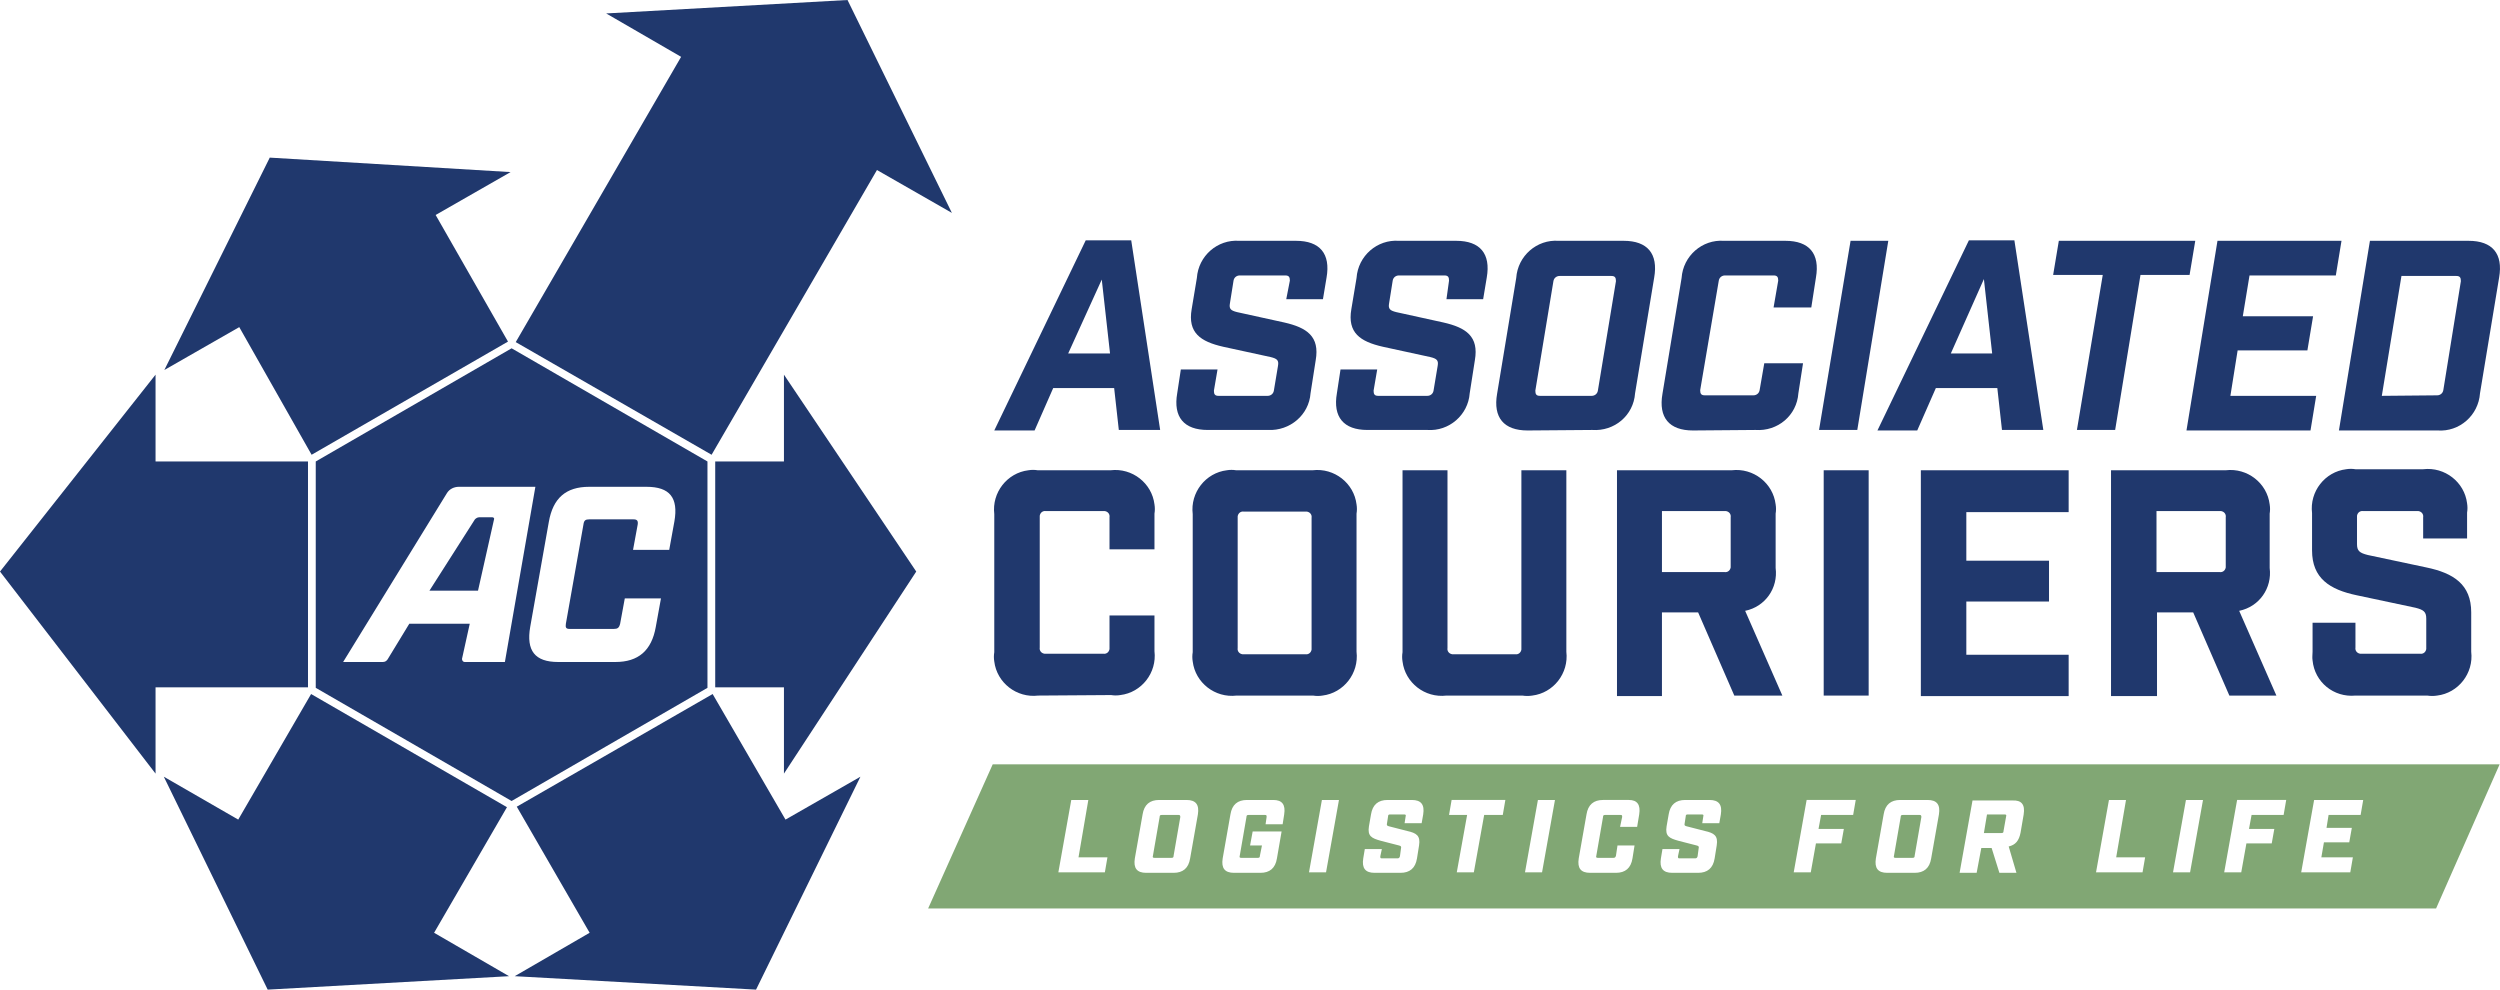
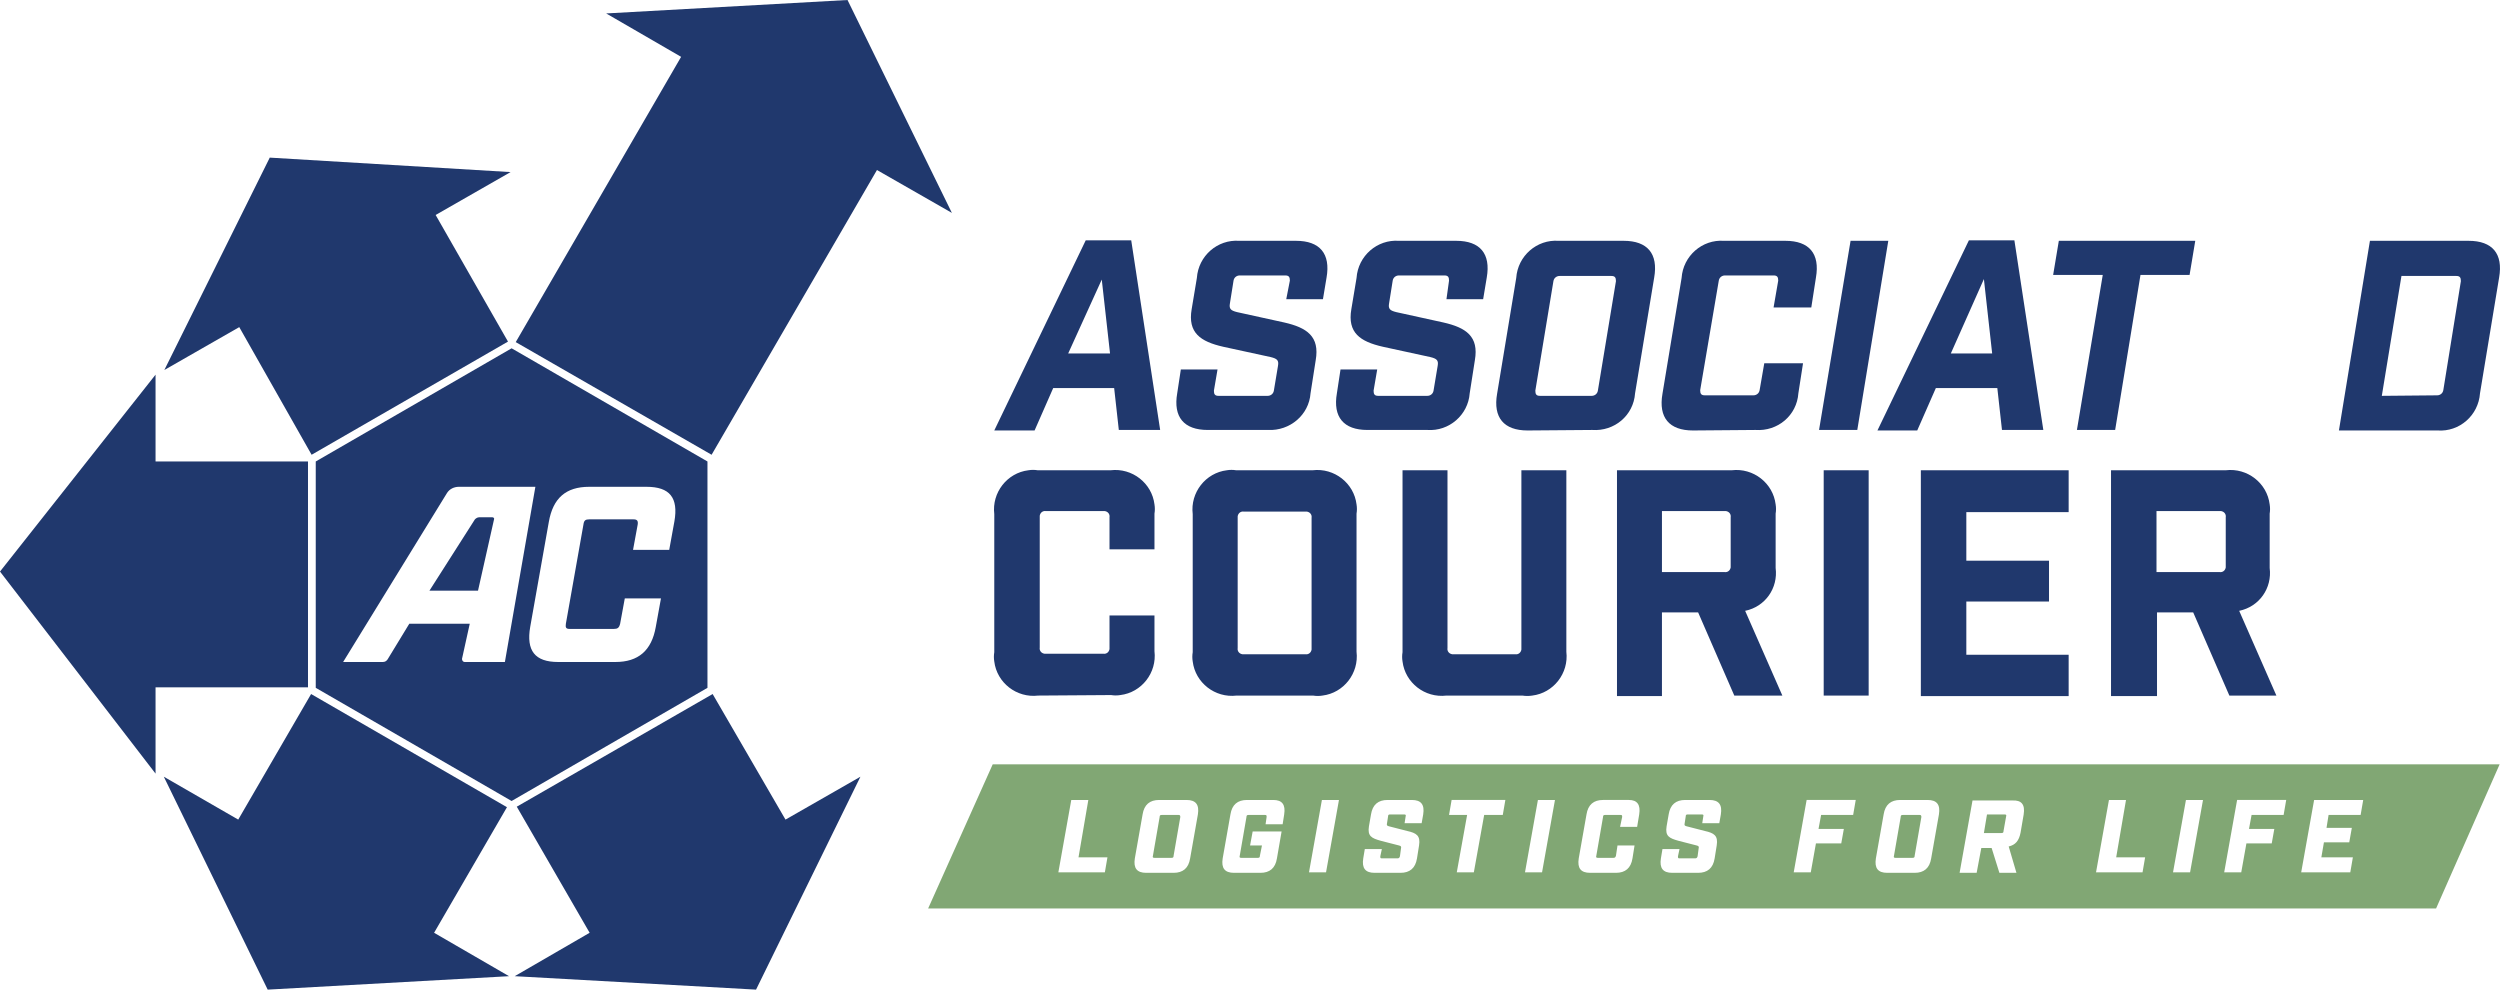
<svg xmlns="http://www.w3.org/2000/svg" width="483.77" height="191.5" viewBox="0 0 483.77 191.5">
  <g>
    <path fill="#81a774" d="m192.1,147.9l-12.5,27.9h291.8l12.3-27.9H192.1Zm21.7,20.9h-9l2.5-14h3.3l-1.9,11.1h5.6l-.5,2.9Zm18-11.2l-1.5,8.5c-.3,1.9-1.4,2.8-3.2,2.8h-5.3c-1.8,0-2.5-.9-2.2-2.8l1.5-8.5c.3-1.9,1.4-2.8,3.2-2.8h5.3c1.8,0,2.5.9,2.2,2.8Zm16.7,0l-.3,1.9h-3.3l.2-1.4c0-.3,0-.4-.3-.4h-3.2c-.3,0-.4.1-.4.4l-1.3,7.5c-.1.3,0,.4.3.4h3.2c.3,0,.4-.1.4-.4l.4-2h-2.3l.5-2.7h5.6l-.9,5.2c-.3,1.9-1.4,2.8-3.2,2.8h-5.1c-1.8,0-2.5-.9-2.2-2.8l1.5-8.5c.3-1.9,1.4-2.8,3.2-2.8h5.1c1.7,0,2.4.9,2.1,2.8Zm8.1,11.2h-3.3l2.5-14h3.3l-2.5,14Zm18.8-11.2l-.3,1.7h-3.3l.2-1.3c.1-.3,0-.4-.3-.4h-2.7c-.3,0-.4.1-.4.4l-.2,1.3c-.1.4,0,.5.4.6l3.5.9c1.8.4,2.6.9,2.3,2.8l-.4,2.5c-.3,1.9-1.4,2.8-3.2,2.8h-5c-1.8,0-2.5-.9-2.2-2.8l.3-1.8h3.3l-.3,1.4c0,.3,0,.4.3.4h3c.3,0,.4-.1.5-.4l.2-1.5c.1-.4,0-.5-.4-.6l-3.5-.9c-1.8-.5-2.6-.9-2.3-2.8l.4-2.3c.3-1.9,1.4-2.8,3.2-2.8h4.7c1.8,0,2.5.9,2.2,2.8Zm15.4.1h-3.6l-2,11.1h-3.3l2-11.1h-3.5l.5-2.9h10.4l-.5,2.9Zm7.6,11.1h-3.3l2.5-14h3.3l-2.5,14Zm18.8-11.2l-.4,2.4h-3.3l.4-1.9c0-.3,0-.4-.3-.4h-3c-.3,0-.4.1-.4.4l-1.3,7.5c-.1.3,0,.4.3.4h3c.3,0,.4-.1.5-.4l.3-2h3.3l-.4,2.5c-.3,1.9-1.4,2.8-3.2,2.8h-5c-1.8,0-2.5-.9-2.2-2.8l1.5-8.5c.3-1.9,1.4-2.8,3.2-2.8h5c1.6,0,2.3.9,2,2.8Zm15.8,0l-.3,1.7h-3.3l.2-1.3c.1-.3,0-.4-.3-.4h-2.7c-.3,0-.4.1-.4.4l-.2,1.3c-.1.4,0,.5.4.6l3.5.9c1.8.4,2.6.9,2.3,2.8l-.4,2.5c-.3,1.9-1.4,2.8-3.2,2.8h-5c-1.8,0-2.5-.9-2.2-2.8l.3-1.8h3.3l-.3,1.4c0,.3,0,.4.3.4h3c.3,0,.4-.1.5-.4l.2-1.5c.1-.4,0-.5-.4-.6l-3.5-.9c-1.8-.5-2.6-.9-2.3-2.8l.4-2.3c.3-1.9,1.4-2.8,3.2-2.8h4.7c1.8,0,2.5.9,2.2,2.8Zm25.6.1h-6.2l-.5,2.7h4.9l-.5,2.8h-4.9l-1,5.6h-3.3l2.5-14h9.5l-.5,2.9Zm16.6-.1l-1.5,8.5c-.3,1.9-1.4,2.8-3.2,2.8h-5.3c-1.8,0-2.5-.9-2.2-2.8l1.5-8.5c.3-1.9,1.4-2.8,3.2-2.8h5.3c1.8,0,2.5.9,2.2,2.8Zm16.4,0l-.6,3.5c-.3,1.6-1,2.4-2.3,2.7l1.5,5.1h-3.3l-1.5-4.8h-2l-.9,4.8h-3.3l2.5-14h7.7c1.8-.1,2.5.8,2.2,2.7Zm23,11.2h-9l2.5-14h3.3l-1.9,11.1h5.6l-.5,2.9Zm9.2,0h-3.3l2.5-14h3.3l-2.5,14Zm18.1-11.1h-6.2l-.5,2.7h4.9l-.5,2.8h-4.9l-1,5.6h-3.3l2.5-14h9.5l-.5,2.9Zm14.9,0h-6.2l-.4,2.5h4.9l-.5,2.8h-4.9l-.5,2.9h6.1l-.5,2.9h-9.5l2.5-14h9.5l-.5,2.9Z" />
    <path fill="#81a774" d="m387.9,157.6h-3.4l-.6,3.6h3.4c.3,0,.4-.1.4-.4l.5-2.8c.1-.3,0-.4-.3-.4Z" />
    <path fill="#81a774" d="m228.1,157.7h-3.3c-.3,0-.4.1-.4.4l-1.3,7.5c-.1.3,0,.4.3.4h3.3c.3,0,.4-.1.4-.4l1.3-7.5c0-.3-.1-.4-.3-.4Z" />
    <path fill="#81a774" d="m371.5,157.7h-3.3c-.3,0-.4.1-.4.4l-1.3,7.5c-.1.3,0,.4.3.4h3.3c.3,0,.4-.1.4-.4l1.3-7.5c0-.3-.1-.4-.3-.4Z" />
  </g>
  <polygon fill="#20386d" points="98.1 156.2 60.2 134.3 46.1 158.6 31.7 150.3 51.8 191.5 98.5 188.9 84 180.5 98.1 156.2" />
  <polygon fill="#20386d" points="152 158.6 137.9 134.3 100 156.1 114.1 180.5 99.6 188.9 146.3 191.5 166.5 150.3 152 158.6" />
-   <polygon fill="#20386d" points="177.3 110.6 151.7 72.5 151.7 89.3 138.4 89.3 138.4 133 151.7 133 151.7 149.7 177.3 110.6" />
  <polygon fill="#20386d" points="164 0 117.3 2.6 131.8 11 99.8 66.2 137.7 88 169.7 32.9 184.2 41.2 164 0" />
  <polygon fill="#20386d" points="98.3 66.1 84.3 41.6 98.8 33.3 52.2 30.5 31.8 71.6 46.3 63.3 60.3 88 98.3 66.1" />
  <polygon fill="#20386d" points="59.6 89.3 30.1 89.3 30.1 72.5 0 110.6 30.1 149.7 30.1 133 59.6 133 59.6 89.3" />
  <path fill="#20386d" d="m203.8,75.1l-3.6,8.2h-7.8l17.7-36.8h8.8l5.6,36.7h-8l-.9-8.1h-11.8Zm9.4-21l-6.5,14.3h8.1l-1.6-14.3h0Z" />
  <path fill="#20386d" d="m249.6,54.3c0-.7-.2-1-.9-1h-8.8c-.6,0-1.1.4-1.2,1h0l-.7,4.4c-.2,1.1.2,1.4,1.4,1.7l9.1,2c4.4,1,6.9,2.7,6.1,7.3l-1,6.4c-.3,4.2-4,7.3-8.2,7.1h-11.7c-4.6,0-6.7-2.5-5.9-7.1l.7-4.6h7.1l-.7,4.1c0,.7.2,1,.9,1h9.5c.6,0,1.1-.4,1.2-1h0l.8-4.8c.2-1.1-.2-1.4-1.4-1.7l-9.2-2c-4.4-1-6.9-2.7-6.1-7.3l1-6c.3-4.3,4-7.5,8.2-7.2h11c4.6,0,6.7,2.5,5.9,7.1l-.7,4.2h-7.1l.7-3.6h0Z" />
  <path fill="#20386d" d="m280.4,54.3c0-.7-.2-1-.9-1h-8.8c-.6,0-1.1.4-1.2,1h0l-.7,4.4c-.2,1.1.2,1.4,1.4,1.7l9.1,2c4.4,1,6.9,2.7,6.1,7.3l-1,6.4c-.3,4.2-4,7.4-8.2,7.1h-11.6c-4.6,0-6.7-2.5-5.9-7.1l.7-4.6h7.1l-.7,4.1c0,.7.2,1,.9,1h9.5c.6,0,1.1-.4,1.2-1h0l.8-4.8c.2-1.1-.2-1.4-1.4-1.7l-9.2-2c-4.4-1-6.9-2.7-6.1-7.3l1-6c.3-4.3,4-7.5,8.2-7.2h11.1c4.6,0,6.7,2.5,5.9,7.1l-.7,4.2h-7.1l.5-3.6h0Z" />
  <path fill="#20386d" d="m295.6,83.3c-4.6,0-6.7-2.5-5.9-7.1l3.7-22.4c.3-4.3,4-7.5,8.2-7.2h12.6c4.6,0,6.7,2.5,5.9,7.1l-3.7,22.4c-.3,4.3-4,7.4-8.3,7.1h0l-12.5.1Zm1.5-7.7c0,.7.2,1,.9,1h10c.6,0,1.1-.4,1.2-1h0l3.5-21.2c0-.7-.2-1-.9-1h-10c-.6,0-1.1.4-1.2,1h0l-3.5,21.2Z" />
  <path fill="#20386d" d="m327.6,83.3c-4.6,0-6.7-2.5-5.9-7.1l3.7-22.4c.3-4.3,4-7.5,8.2-7.2h11.9c4.6,0,6.7,2.5,5.9,7.1l-.9,5.8h-7.3l.9-5.2c0-.7-.2-1-.9-1h-9.4c-.6,0-1.1.4-1.2,1h0l-3.6,21.2c0,.7.2,1,.9,1h9.4c.6,0,1.1-.4,1.2-1h0l.9-5.2h7.5l-.9,5.8c-.3,4.3-4,7.4-8.3,7.1l-12.1.1h0Z" />
  <polygon fill="#20386d" points="358.1 46.6 365.4 46.6 359.4 83.2 352 83.2 358.1 46.6" />
  <path fill="#20386d" d="m374.6,75.1l-3.6,8.2h-7.7l17.7-36.8h8.8l5.6,36.7h-8l-.9-8.1h-11.9Zm9.3-21.1l-6.4,14.4h8l-1.6-14.4Z" />
  <polygon fill="#20386d" points="414.2 53.2 409.3 83.2 401.9 83.2 406.9 53.2 397.3 53.2 398.4 46.6 424.8 46.6 423.7 53.2 414.2 53.2" />
-   <polygon fill="#20386d" points="453.1 46.6 452 53.3 435.3 53.3 434 61.2 447.6 61.2 446.5 67.8 433 67.8 431.6 76.6 448.2 76.6 447.1 83.3 423.1 83.3 429.1 46.6 453.1 46.6" />
  <path fill="#20386d" d="m477.7,46.6c4.6,0,6.7,2.5,5.9,7.1l-3.7,22.4c-.3,4.3-4,7.5-8.2,7.2h-19.1l6-36.7h19.1Zm-6.1,29.9c.6,0,1.1-.4,1.2-1h0l3.4-21.1c0-.7-.2-1-.9-1h-10.6l-3.8,23.2,10.7-.1h0Z" />
  <path fill="#20386d" d="m200.9,134.6c-4.2.5-8-2.5-8.5-6.6-.1-.6-.1-1.2,0-1.8v-26.7c-.5-4.2,2.5-8,6.6-8.5.6-.1,1.2-.1,1.8,0h14.1c4.2-.5,8,2.5,8.5,6.6.1.6.1,1.2,0,1.8v6.9h-8.7v-6.2c.1-.6-.3-1.1-.9-1.2h-11.4c-.6-.1-1.1.3-1.2.9v25.5c-.1.6.3,1.1.9,1.2h11.4c.6.1,1.1-.3,1.2-.9v-6.5h8.7v6.9c.5,4.2-2.5,8-6.6,8.5-.6.1-1.2.1-1.8,0l-14.1.1h0Z" />
  <path fill="#20386d" d="m239.3,134.6c-4.2.5-8-2.5-8.5-6.6-.1-.6-.1-1.2,0-1.8v-26.7c-.5-4.2,2.5-8,6.6-8.5.6-.1,1.2-.1,1.8,0h14.8c4.2-.5,8,2.5,8.5,6.6.1.6.1,1.2,0,1.8v26.7c.5,4.2-2.5,8-6.6,8.5-.6.1-1.2.1-1.8,0h-14.8Zm.2-9.2c-.1.6.3,1.1.9,1.2h12.2c.6.1,1.1-.3,1.2-.9v-25.5c.1-.6-.3-1.1-.9-1.2h-12.2c-.6-.1-1.1.3-1.2.9v25.5Z" />
  <path fill="#20386d" d="m303.1,126.1c.5,4.2-2.5,8-6.6,8.5-.6.1-1.3.1-1.9,0h-14.7c-4.2.5-8-2.5-8.5-6.6-.1-.6-.1-1.2,0-1.8v-35.2h8.7v34.4c-.1.6.3,1.1.9,1.2h12.2c.6.1,1.1-.3,1.2-.9v-34.7h8.7v35.1h0Z" />
  <path fill="#20386d" d="m335.6,134.6l-7-16.1h-7v16.2h-8.7v-43.7h22.2c4.2-.5,8,2.5,8.5,6.6.1.6.1,1.2,0,1.8v10.5c.5,3.9-2,7.5-5.9,8.3l7.2,16.4h-9.3Zm-1.9-23.9c.6.1,1.1-.3,1.2-.9v-9.7c.1-.6-.3-1.1-.9-1.2h-12.4v11.8h12.1Z" />
  <rect fill="#20386d" x="352.9" y="91" width="8.7" height="43.6" />
  <polygon fill="#20386d" points="400.3 91 400.3 99.1 380.5 99.1 380.5 108.5 396.5 108.5 396.5 116.4 380.5 116.4 380.5 126.7 400.3 126.7 400.3 134.7 371.7 134.7 371.7 91 400.3 91" />
  <path fill="#20386d" d="m431.4,134.6l-7-16.1h-7v16.2h-8.9v-43.7h22.2c4.2-.5,8,2.5,8.5,6.6.1.6.1,1.2,0,1.8v10.5c.5,3.9-2,7.5-5.9,8.3l7.2,16.4h-9.1Zm-1.9-23.9c.6.1,1.1-.3,1.2-.9v-9.7c.1-.6-.3-1.1-.9-1.2h-12.5v11.8h12.2Z" />
-   <path fill="#20386d" d="m468.9,100.1c.1-.6-.3-1.1-.9-1.2h-10.7c-.6-.1-1.1.3-1.2.9v5.5c0,1.3.5,1.7,2.1,2.1l11.3,2.4c5.3,1.1,8.7,3.3,8.7,8.7v7.6c.5,4.2-2.5,8-6.6,8.5-.6.1-1.3.1-1.9,0h-13.9c-4.2.4-7.9-2.6-8.3-6.8-.1-.6,0-1.1,0-1.7v-5.6h8.3v4.8c-.1.6.3,1.1.9,1.2h11.6c.6.1,1.1-.3,1.2-.9v-5.9c0-1.3-.5-1.7-2.1-2.1l-11.3-2.4c-5.3-1.1-8.7-3.3-8.7-8.7v-7.2c-.5-4.2,2.5-8,6.6-8.5.6-.1,1.2-.1,1.8,0h13.1c4.2-.5,8,2.5,8.5,6.6.1.6.1,1.2,0,1.8v5h-8.5v-4.1h0Z" />
  <g>
    <path fill="#20386d" d="m99,67.4l-37.9,21.9v43.8l37.9,21.9,37.9-21.9v-43.8l-37.9-21.9Zm-1.3,60.7h-7.8c-.3,0-.5-.3-.5-.6l1.5-6.8h-11.7l-4.2,6.9c-.2.3-.5.5-.9.5h-7.7l20.1-32.7c.5-.8,1.4-1.2,2.3-1.2h14.8l-5.9,33.9Zm32.8-27.2l-1,5.5h-7l.9-4.9c.1-.7-.1-1-.8-1h-8.6c-.7,0-1,.2-1.1,1l-3.4,19.2c-.1.7,0,1,.7,1h8.6c.7,0,1-.2,1.2-1l.9-4.9h7l-1,5.5c-.8,4.6-3.4,6.8-7.8,6.8h-11.1c-4.5,0-6.2-2.2-5.4-6.8l3.6-20.3c.8-4.6,3.3-6.8,7.8-6.8h11.1c4.5,0,6.2,2.1,5.4,6.7h0Z" />
    <path fill="#20386d" d="m95.3,100.1h-2.6c-.3,0-.6.2-.8.4l-8.8,13.8h9.4l3.1-13.8c.1-.2-.1-.4-.3-.4h0Z" />
  </g>
</svg>